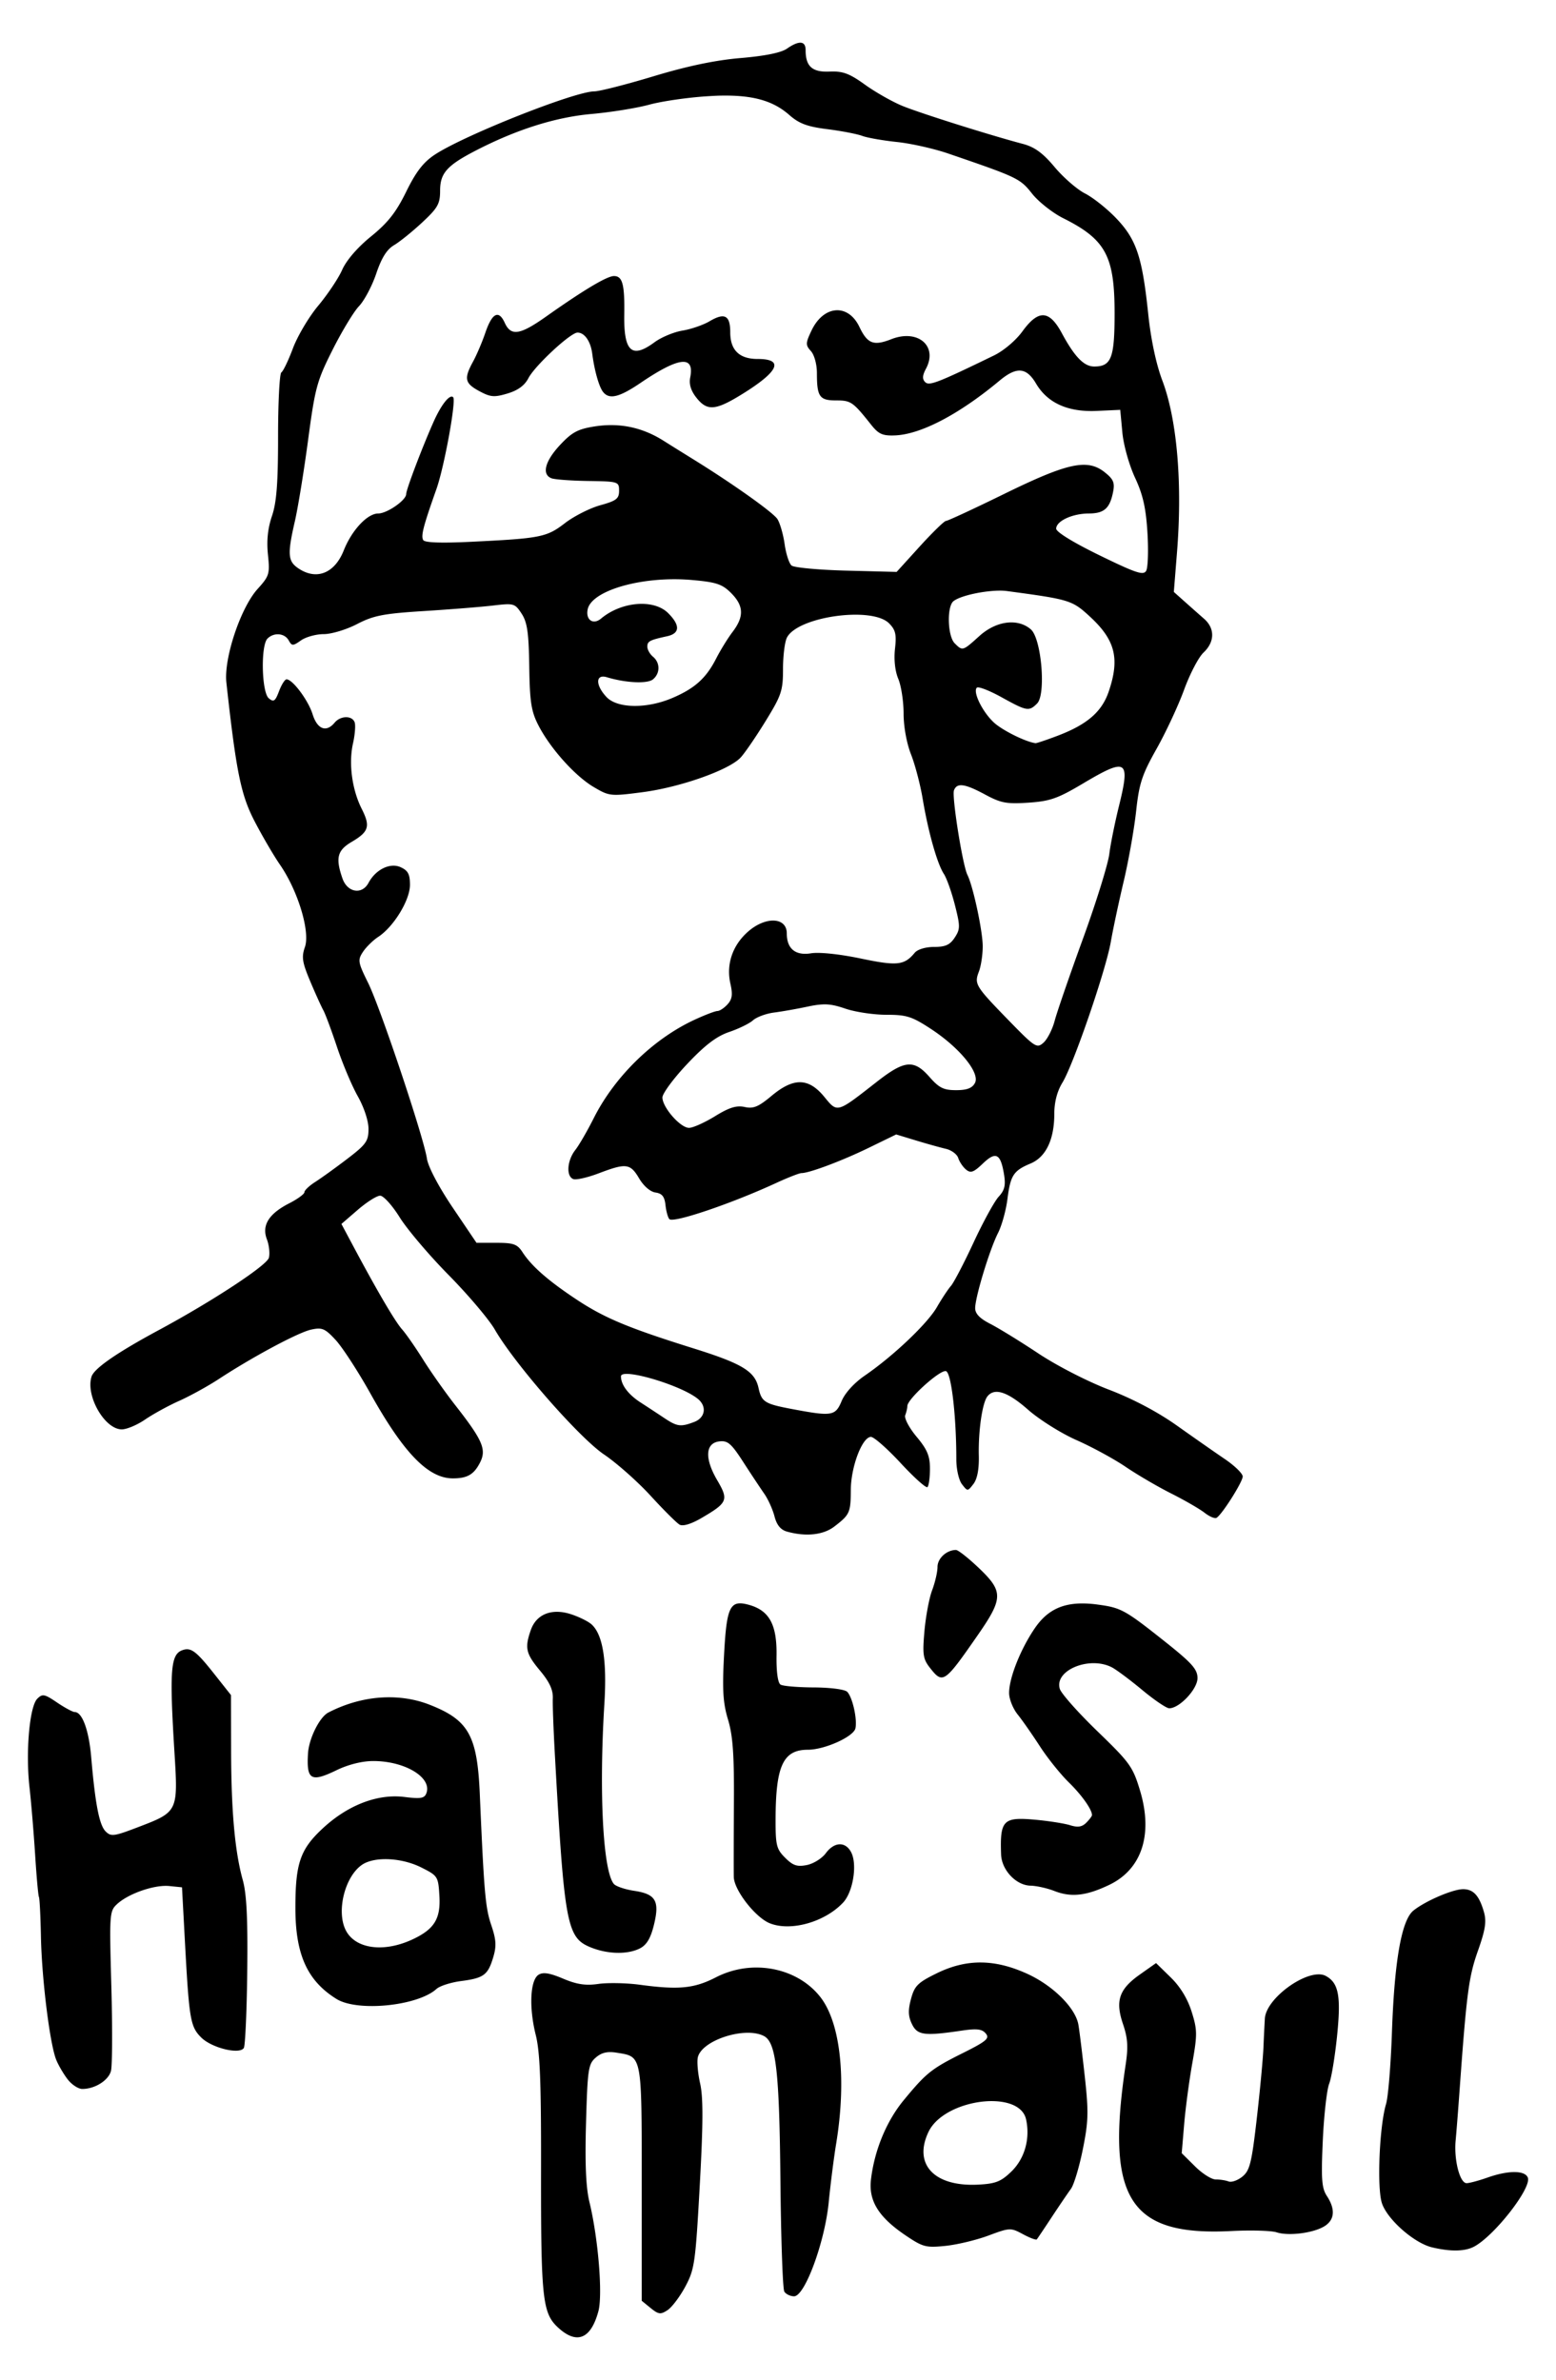
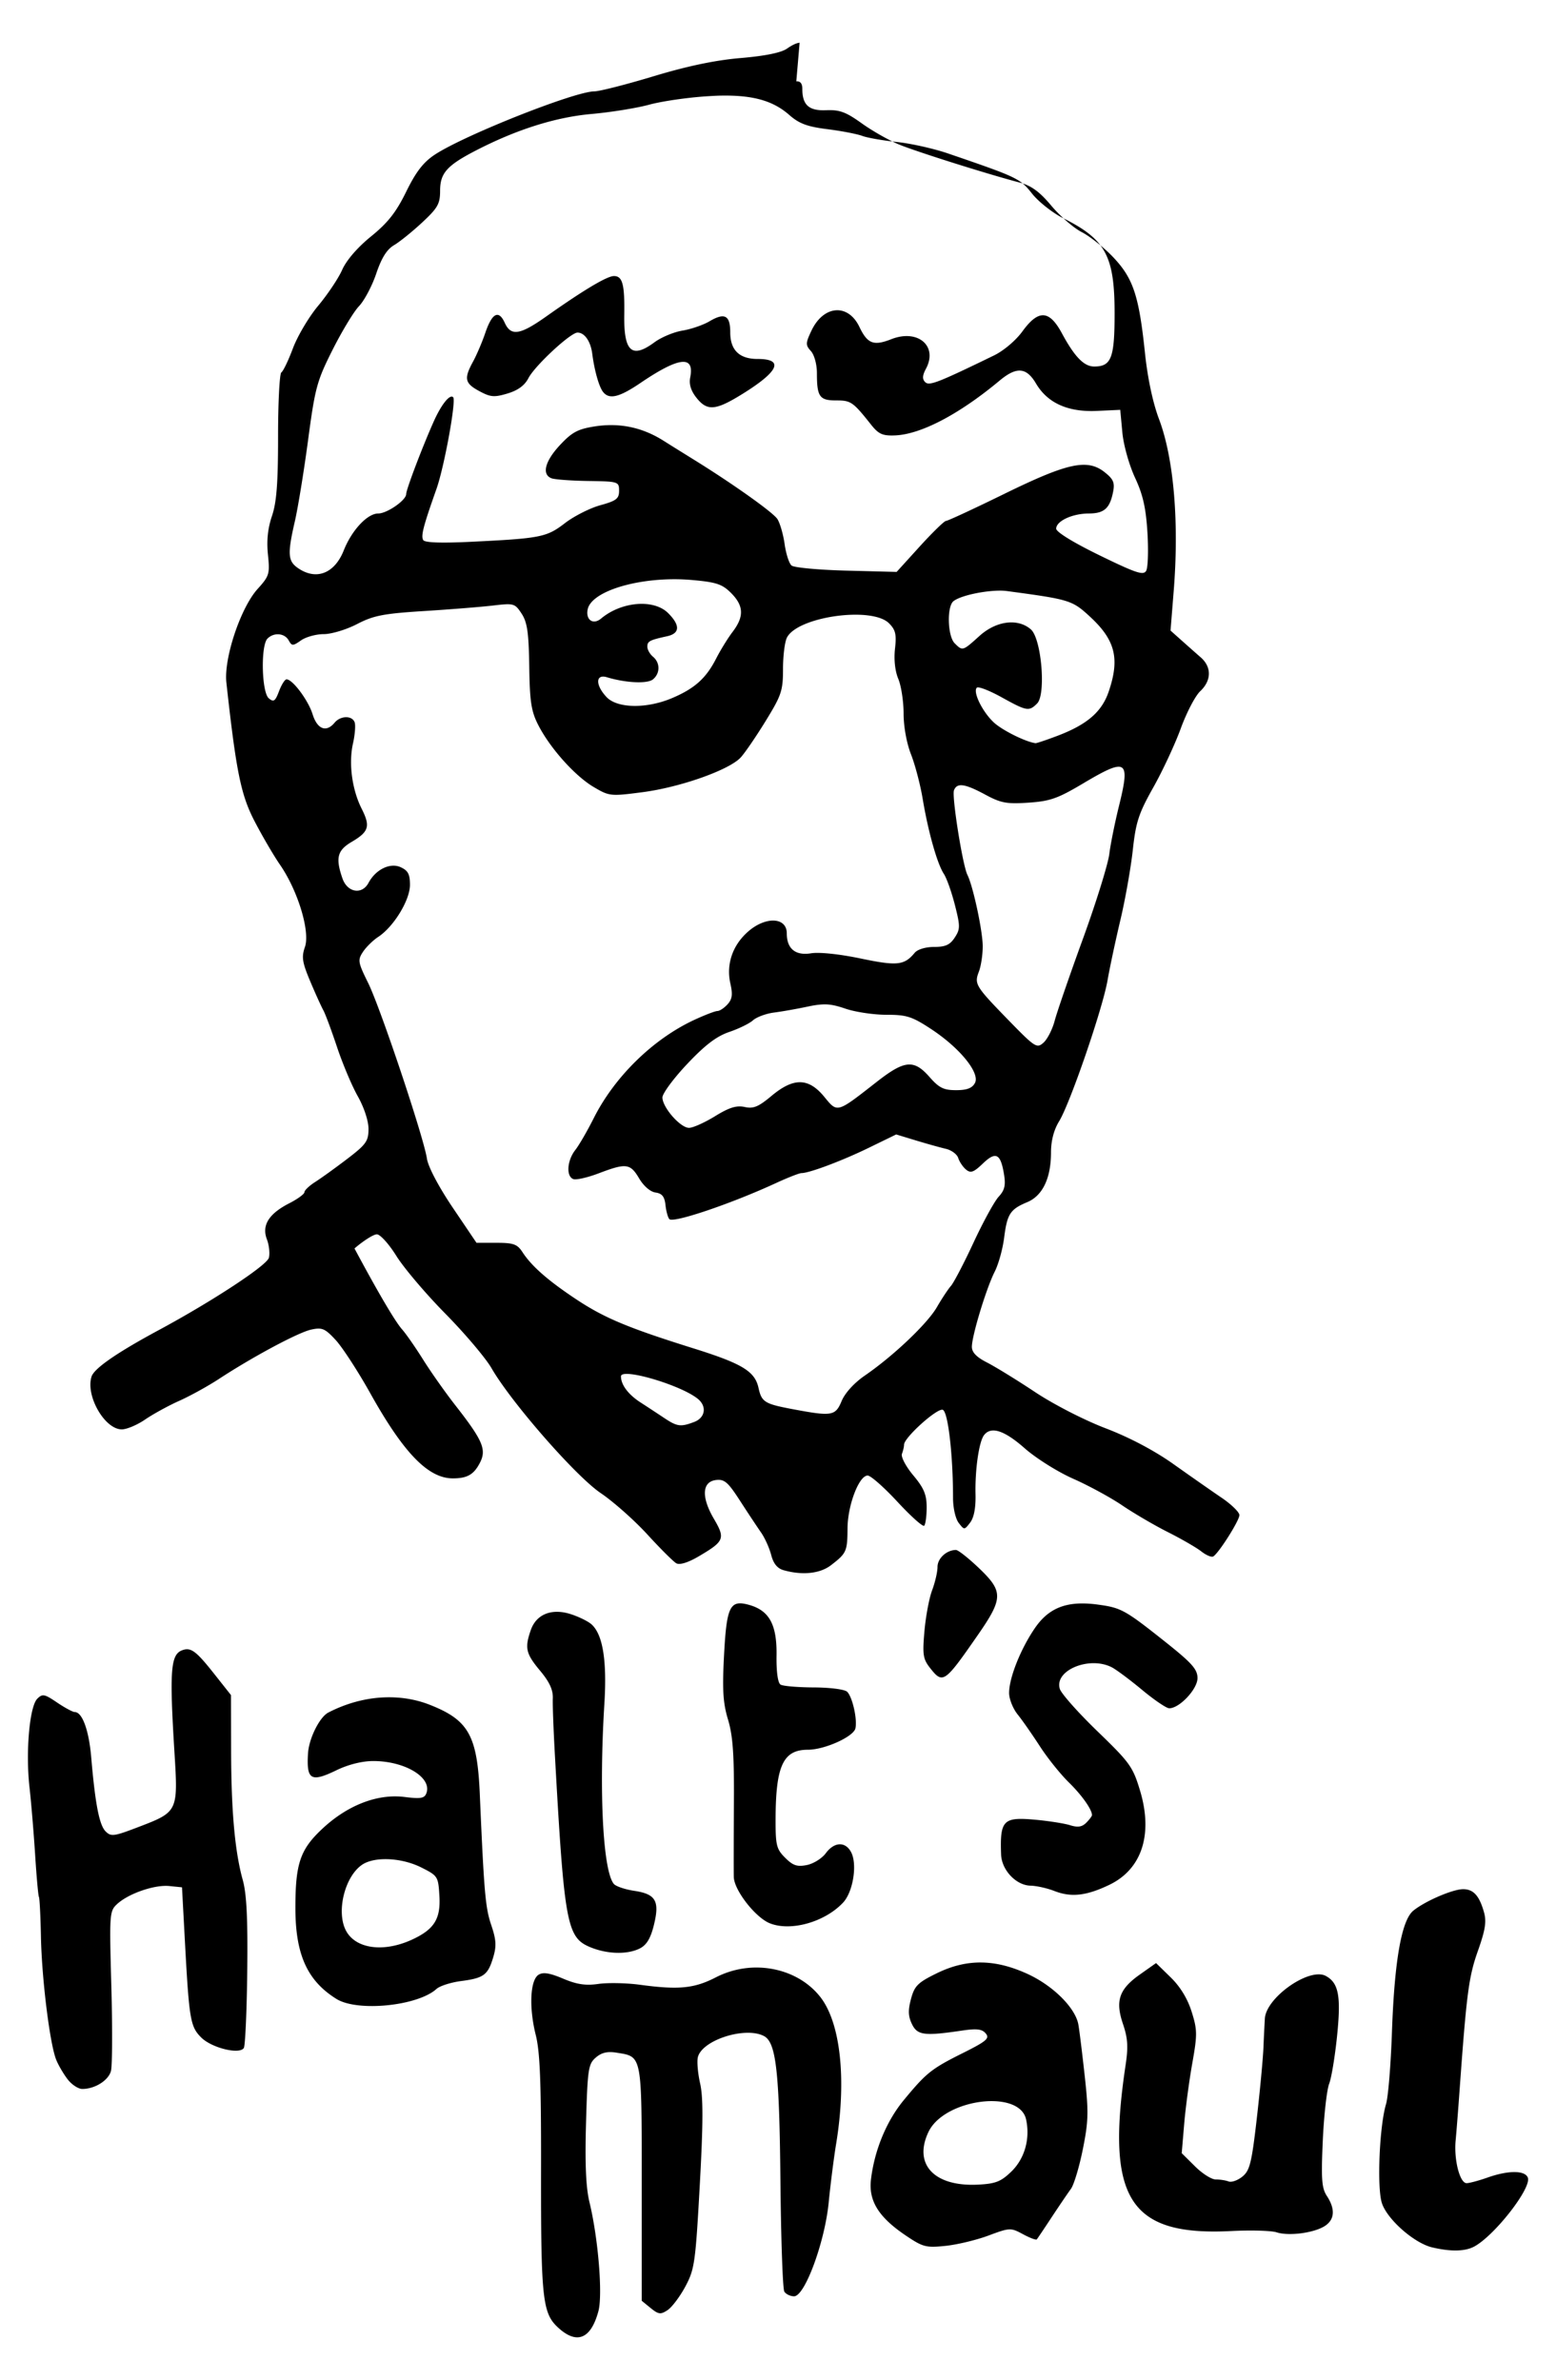
<svg xmlns="http://www.w3.org/2000/svg" viewBox="0 0 398.12 608.8">
-   <path d="M204.587 10.93c-.786.067-1.878.564-3.224 1.506-1.491 1.045-5.603 1.883-11.84 2.41-6.5.55-13.643 2.048-22.326 4.67-7.025 2.122-13.832 3.853-15.125 3.857-5.048.015-33.373 11.255-40.854 16.21-2.898 1.918-4.792 4.363-7.29 9.46-2.597 5.292-4.677 7.93-9.01 11.448-3.485 2.83-6.293 6.098-7.38 8.557-.968 2.185-3.746 6.313-6.147 9.19-2.402 2.875-5.288 7.775-6.448 10.875-1.16 3.101-2.49 5.861-2.952 6.146-.462.286-.844 7.66-.844 16.36 0 12.031-.381 16.906-1.567 20.397-1.06 3.124-1.394 6.27-1.024 9.853.511 4.953.359 5.465-2.651 8.797-4.353 4.818-8.662 17.754-7.984 23.922 2.48 22.59 3.706 28.677 7.11 35.281 1.896 3.679 4.866 8.797 6.628 11.36 4.59 6.672 7.736 17.075 6.357 21.03-.897 2.573-.686 3.903 1.386 8.827 1.344 3.192 2.858 6.508 3.345 7.381.486.873 2.05 5.068 3.464 9.31 1.414 4.242 3.787 9.9 5.303 12.594 1.63 2.897 2.772 6.332 2.772 8.406 0 3.126-.605 3.974-5.423 7.653-2.974 2.27-6.662 4.928-8.195 5.905-1.534.977-2.772 2.15-2.772 2.621 0 .47-1.743 1.754-3.857 2.832-5.263 2.685-7.111 5.65-5.754 9.22.574 1.509.796 3.649.512 4.73-.516 1.962-14.516 11.148-28.11 18.469-10.813 5.822-16.598 9.834-17.264 11.93-1.558 4.91 3.362 13.499 7.743 13.499 1.255 0 3.923-1.121 5.935-2.5s5.958-3.55 8.738-4.791 7.335-3.75 10.123-5.574c8.762-5.735 20.346-11.934 23.65-12.654 2.81-.613 3.538-.295 6.267 2.651 1.699 1.834 5.707 7.982 8.888 13.678 8.518 15.251 14.798 21.723 21.09 21.723 3.697 0 5.374-.968 6.93-3.977 1.75-3.383.764-5.705-6.297-14.733-2.526-3.23-6.23-8.478-8.225-11.66-1.995-3.181-4.414-6.652-5.363-7.713-1.755-1.962-6.167-9.447-12.202-20.729l-3.344-6.267 4.188-3.615c2.302-1.987 4.872-3.614 5.724-3.615.853-.001 3.102 2.494 5.002 5.543 1.899 3.05 7.527 9.684 12.503 14.733 4.976 5.05 10.317 11.34 11.84 13.98 5.056 8.76 21.567 27.64 27.93 31.936 3.258 2.201 8.637 6.974 11.96 10.605 3.325 3.633 6.637 6.93 7.382 7.352.845.478 2.975-.16 5.634-1.718 6.692-3.921 6.953-4.592 3.977-9.67-3.266-5.574-3.028-9.495.573-9.913 2.142-.249 3.05.552 6.116 5.302 1.986 3.078 4.424 6.742 5.393 8.135.969 1.394 2.132 3.984 2.59 5.755.575 2.215 1.573 3.434 3.194 3.886 4.837 1.35 9.296.867 12.112-1.295 3.973-3.051 4.179-3.54 4.218-9.43.04-5.911 2.933-13.498 5.152-13.498.772 0 4.2 3.021 7.623 6.718s6.5 6.455 6.84 6.116c.338-.338.632-2.452.632-4.7 0-3.269-.698-4.92-3.435-8.195-1.887-2.259-3.184-4.723-2.892-5.483.29-.758.542-1.805.542-2.35 0-1.806 8.504-9.459 9.912-8.918 1.341.514 2.622 11.472 2.622 22.566 0 2.515.635 5.308 1.446 6.357 1.43 1.85 1.448 1.846 2.922-.06.977-1.263 1.468-3.758 1.386-7.231-.148-6.35.885-13.52 2.2-15.185 1.81-2.292 5.16-1.2 10.394 3.404 2.89 2.543 8.462 6.042 12.383 7.773 3.92 1.732 9.56 4.793 12.534 6.81 2.972 2.016 8.243 5.105 11.69 6.839 3.446 1.734 7.3 3.958 8.556 4.94 1.256.983 2.634 1.568 3.073 1.296 1.439-.889 6.689-9.19 6.689-10.575 0-.743-2.061-2.751-4.58-4.459-2.519-1.707-8.05-5.576-12.292-8.586-4.888-3.47-11.243-6.825-17.354-9.16-5.461-2.086-13.304-6.109-18.077-9.279-4.634-3.078-10.166-6.477-12.292-7.562-2.678-1.367-3.856-2.59-3.856-4.007 0-2.837 3.705-15.017 5.845-19.222.972-1.912 2.046-5.817 2.41-8.677.774-6.082 1.534-7.273 5.905-9.1 3.927-1.64 6.081-6.115 6.086-12.713.002-3.014.73-5.78 2.08-7.984 2.833-4.634 11.131-28.803 12.382-36.034.563-3.251 2.06-10.244 3.314-15.546 1.254-5.303 2.67-13.356 3.164-17.896.773-7.106 1.517-9.314 5.242-15.938 2.38-4.233 5.544-11.017 7.02-15.064 1.476-4.048 3.703-8.329 4.971-9.521 2.897-2.721 2.965-6.18.151-8.647a751.863 751.863 0 01-4.971-4.399l-2.772-2.47.783-9.792c1.457-17.741.083-34.23-3.736-44.32-1.548-4.09-2.911-10.425-3.585-16.871-1.53-14.637-2.988-19.092-8.104-24.495-2.368-2.5-6.008-5.393-8.075-6.448-2.067-1.054-5.57-4.11-7.803-6.779-3.009-3.593-5.126-5.117-8.105-5.905-8.632-2.285-26.417-7.906-30.852-9.731-2.567-1.057-6.861-3.492-9.55-5.424-4.01-2.88-5.659-3.492-9.07-3.344-4.428.193-6.115-1.322-6.115-5.483 0-1.354-.526-1.985-1.537-1.898zm-20.096 13.528c8.255-.138 13.341 1.338 17.444 4.941 2.525 2.217 4.585 2.996 9.762 3.646 3.61.453 7.616 1.229 8.918 1.717 1.301.488 5.316 1.187 8.918 1.567 3.601.38 9.458 1.704 13.016 2.922 17.834 6.107 18.43 6.382 21.512 10.274 1.661 2.098 5.263 4.936 7.984 6.297 10.85 5.428 13.136 9.656 13.136 24.314 0 11.427-.826 13.618-5.212 13.618-2.614 0-5.001-2.445-8.286-8.526-3.224-5.97-5.994-6.09-10.093-.452-1.677 2.306-4.78 4.941-7.26 6.146-14.57 7.078-16.593 7.842-17.626 6.81-.762-.763-.7-1.701.211-3.405 3.11-5.812-2.062-10.227-8.858-7.563-4.54 1.78-6.107 1.18-8.165-3.133-2.89-6.063-9.165-5.592-12.262.934-1.535 3.235-1.546 3.7-.15 5.242.87.961 1.536 3.39 1.536 5.634 0 6.045.655 6.99 4.911 6.99 3.8 0 4.291.339 8.979 6.237 1.889 2.376 2.92 2.838 6.086 2.711 6.626-.264 16.408-5.387 26.754-14.01 4.36-3.633 6.866-3.44 9.34.754 2.936 4.976 8.163 7.33 15.546 6.99l5.995-.272.543 5.815c.314 3.28 1.745 8.328 3.253 11.569 2.03 4.364 2.778 7.745 3.164 14.04.28 4.563.135 8.966-.331 9.762-.712 1.213-2.638.554-11.931-3.977-6.662-3.248-11.087-5.958-11.087-6.81 0-1.945 4.097-3.869 8.315-3.886 3.94-.016 5.395-1.273 6.237-5.483.48-2.403.104-3.297-2.17-5.092-4.427-3.495-9.458-2.383-25.76 5.604-7.746 3.795-14.424 6.885-14.823 6.869-.399-.016-3.417 2.916-6.688 6.508l-5.936 6.538-12.865-.332c-7.068-.178-13.373-.77-14.01-1.295-.636-.526-1.429-2.978-1.777-5.454-.349-2.475-1.173-5.353-1.838-6.417-1.057-1.69-11.423-9.055-21.723-15.426-1.856-1.148-5.21-3.231-7.442-4.64-5.449-3.44-11.283-4.653-17.655-3.645-4.29.678-5.784 1.497-8.828 4.76-3.845 4.122-4.717 7.518-2.169 8.496.83.318 5.06.63 9.4.693 7.717.112 7.894.176 7.894 2.501 0 2.033-.7 2.564-4.82 3.706-2.652.734-6.73 2.801-9.04 4.58-4.676 3.6-6.225 3.894-23.891 4.76-7.693.377-11.946.237-12.353-.422-.653-1.057.017-3.588 3.374-13.076 2.01-5.681 5.098-22.65 4.278-23.47-.87-.871-3.056 1.885-5.031 6.327-2.926 6.582-6.99 17.296-6.99 18.439 0 1.574-4.894 4.971-7.17 4.971-2.753 0-6.751 4.27-8.798 9.43-2.367 5.968-7.097 7.77-11.78 4.49-2.533-1.774-2.65-3.62-.723-11.991.793-3.447 2.313-12.775 3.374-20.73 1.784-13.371 2.254-15.113 6.267-23.078 2.387-4.738 5.418-9.759 6.749-11.148 1.33-1.39 3.325-5.107 4.399-8.286 1.384-4.098 2.72-6.236 4.61-7.351 1.464-.866 4.7-3.487 7.2-5.815 3.956-3.684 4.55-4.743 4.55-8.105 0-4.48 1.755-6.452 9.159-10.274 10.43-5.384 20.41-8.524 29.586-9.34 4.937-.439 11.58-1.51 14.763-2.38 3.181-.869 9.764-1.826 14.643-2.139 1.316-.084 2.556-.16 3.736-.18zm-27.417 46.157c-1.765 0-7.827 3.627-17.354 10.364-6.702 4.74-8.99 5.074-10.575 1.597-1.548-3.399-3.244-2.524-4.971 2.56-.798 2.349-2.208 5.655-3.134 7.352-2.379 4.36-2.144 5.548 1.597 7.562 2.867 1.544 3.811 1.628 7.231.603 2.664-.798 4.376-2.067 5.333-3.917 1.648-3.187 10.776-11.66 12.564-11.66 1.795 0 3.354 2.216 3.766 5.393.561 4.329 1.728 8.467 2.772 9.792 1.573 1.997 4.125 1.392 9.55-2.29 9.894-6.714 13.895-7.166 12.745-1.416-.341 1.705.167 3.373 1.566 5.152 2.738 3.481 4.849 3.354 11.6-.813 9.536-5.886 10.953-9.069 4.068-9.069-4.667 0-6.99-2.27-6.99-6.809 0-4.351-1.413-5.126-5.303-2.832-1.59.938-4.697 2.021-6.9 2.38-2.201.36-5.424 1.695-7.17 2.983-5.82 4.293-7.885 2.437-7.743-7.02.117-7.821-.446-9.913-2.651-9.913zm15.366 77.551c1.57-.004 3.156.07 4.73.21 6.13.548 7.62 1.052 9.882 3.315 3.262 3.262 3.37 6.03.392 9.943-1.25 1.64-3.133 4.718-4.218 6.839-2.572 5.025-5.46 7.617-11.178 10.063-6.57 2.81-14.108 2.701-16.872-.241-2.876-3.062-2.817-5.941.09-5.062 4.867 1.472 10.384 1.726 11.81.542 1.86-1.543 1.856-4.244 0-5.784-.795-.66-1.446-1.814-1.446-2.561 0-1.402.551-1.693 5.062-2.682 3.288-.72 3.374-2.801.27-5.905-3.67-3.67-11.936-2.992-17.172 1.386-2.01 1.681-3.961.362-3.435-2.32.848-4.313 11.095-7.715 22.084-7.743zm83.697 2.922c.592.009 1.137.055 1.627.121 15.886 2.135 16.542 2.32 21.06 6.478 6.537 6.015 7.736 10.753 4.85 19.222-1.764 5.178-5.506 8.421-13.075 11.298-2.849 1.082-5.4 1.935-5.664 1.898-2.656-.372-8.672-3.396-10.756-5.393-2.91-2.787-5.302-7.744-4.249-8.798.377-.377 3.224.721 6.327 2.44 6.469 3.584 7.016 3.681 9.1 1.597 2.318-2.318 1.116-16.585-1.598-18.95-3.342-2.914-8.855-2.208-13.166 1.687-4.29 3.875-4.306 3.888-6.327 1.868-1.829-1.83-2.038-9.427-.3-10.786 1.85-1.448 8.028-2.735 12.171-2.682zm-126.81 3.495c2.365-.116 2.838.413 4.128 2.38 1.444 2.205 1.83 4.816 1.958 13.499.132 9.01.5 11.468 2.29 14.974 3.03 5.94 9.402 13.05 14.19 15.878 3.994 2.358 4.293 2.403 12.535 1.325 9.63-1.259 22.097-5.665 25.067-8.857 1.106-1.19 3.988-5.418 6.417-9.37 4.03-6.558 4.43-7.72 4.43-13.317 0-3.374.456-6.984 1.023-8.045 2.868-5.358 21.735-7.972 26.091-3.615 1.682 1.681 1.953 2.828 1.537 6.508-.312 2.76.005 5.703.844 7.712.746 1.789 1.356 5.791 1.356 8.888 0 3.32.785 7.6 1.898 10.425 1.038 2.636 2.38 7.744 2.982 11.358 1.41 8.451 3.716 16.613 5.424 19.222.739 1.13 2.004 4.725 2.832 7.985 1.375 5.42 1.368 6.135-.06 8.315-1.215 1.853-2.384 2.38-5.273 2.38-2.185 0-4.24.625-4.971 1.507-2.673 3.22-4.49 3.396-13.83 1.446-5.388-1.125-10.555-1.671-12.683-1.326-3.996.649-6.207-1.156-6.207-5.092 0-4.169-5.402-4.412-9.912-.452-3.968 3.484-5.631 8.358-4.52 13.287.634 2.807.475 3.98-.723 5.303-.849.938-2.01 1.712-2.59 1.717-.581.005-3.275 1.037-5.966 2.29-10.516 4.897-20.33 14.495-25.67 25.097-1.627 3.23-3.74 6.9-4.73 8.165-2.102 2.686-2.388 6.722-.513 7.442.719.275 3.647-.39 6.508-1.477 6.997-2.659 8.067-2.546 10.334 1.296 1.156 1.96 2.853 3.426 4.188 3.615 1.694.24 2.324 1.045 2.561 3.224.173 1.591.626 3.203.994 3.585 1.026 1.066 15.806-3.934 27.327-9.249 3.015-1.39 5.932-2.53 6.478-2.53 2.028 0 10.439-3.165 17.234-6.479l6.99-3.404 5.061 1.537c2.773.846 6.214 1.803 7.653 2.139 1.44.336 2.859 1.39 3.164 2.35.304.96 1.194 2.293 1.988 2.952 1.19.988 1.947.726 4.308-1.536 3.332-3.193 4.552-2.568 5.424 2.802.452 2.789.149 4.03-1.386 5.694-1.08 1.172-3.966 6.445-6.418 11.72-2.451 5.275-5.056 10.264-5.784 11.087-.728.823-2.338 3.26-3.586 5.423-2.43 4.214-11.108 12.466-18.439 17.505-2.715 1.867-5.074 4.446-5.935 6.508-1.609 3.85-2.468 3.982-12.594 2.079-7.115-1.338-7.885-1.817-8.677-5.423-.935-4.257-4.15-6.206-16.661-10.123-16.734-5.24-22.755-7.762-29.918-12.503-7.226-4.784-11.472-8.502-13.799-12.082-1.346-2.071-2.297-2.41-6.689-2.41h-5.091l-6.086-9.01c-3.614-5.362-6.286-10.434-6.599-12.533-.814-5.46-11.88-38.534-15.034-44.922-2.607-5.281-2.71-5.856-1.355-7.924.805-1.229 2.568-2.973 3.916-3.856 3.974-2.604 8.135-9.409 8.135-13.317 0-2.743-.502-3.664-2.38-4.52-2.698-1.229-6.383.565-8.225 4.007-1.666 3.113-5.404 2.484-6.659-1.114-1.832-5.256-1.334-7.197 2.35-9.37 4.424-2.61 4.82-3.984 2.561-8.467-2.477-4.916-3.37-11.618-2.23-16.69.51-2.267.703-4.724.422-5.454-.675-1.76-3.618-1.69-5.121.12-2.141 2.58-4.428 1.697-5.635-2.169-1.116-3.577-5.114-8.918-6.658-8.918-.44 0-1.298 1.374-1.928 3.043-.973 2.578-1.368 2.848-2.621 1.808-1.833-1.52-2.095-13.512-.332-15.275 1.648-1.647 4.382-1.41 5.423.452.825 1.474 1.06 1.474 3.164 0 1.246-.873 3.86-1.597 5.815-1.597 1.964 0 5.765-1.144 8.496-2.56 4.227-2.194 6.712-2.687 17.203-3.345 6.744-.423 14.693-1.06 17.686-1.416 1.305-.156 2.315-.263 3.103-.301zm156.79 41.547c2.317-.072 1.923 3.012.18 10.063-1.032 4.181-2.15 9.692-2.47 12.262-.32 2.571-3.34 12.332-6.749 21.693-3.408 9.36-6.66 18.8-7.23 20.97-.57 2.17-1.845 4.68-2.833 5.574-1.711 1.55-2.155 1.286-8.948-5.694-8.583-8.82-8.821-9.272-7.592-12.503.533-1.402.964-4.285.964-6.417 0-3.906-2.46-15.374-3.917-18.288-1.228-2.459-4.027-20.088-3.435-21.632.767-1.997 2.763-1.716 8.015 1.114 4.011 2.163 5.483 2.425 11.057 2.05 5.522-.373 7.498-1.073 13.95-4.912 4.557-2.712 7.423-4.228 9.008-4.278zm-75.563 60.8c1.827-.07 3.383.277 5.755 1.085 2.54.866 7.253 1.567 10.485 1.567 5.187 0 6.533.423 11.479 3.675 7.314 4.81 12.535 11.232 11.178 13.77-.707 1.319-2.03 1.837-4.821 1.837-3.195 0-4.352-.575-6.81-3.374-3.978-4.532-6.364-4.32-13.436 1.205-10.395 8.12-10.06 8.027-13.498 3.856-4.021-4.878-7.825-4.95-13.498-.21-3.32 2.774-4.604 3.323-6.84 2.832-2.086-.459-3.935.1-7.592 2.35-2.655 1.633-5.653 2.982-6.658 2.982-2.226 0-6.81-5.237-6.81-7.773 0-1.01 2.826-4.846 6.298-8.526 4.61-4.887 7.534-7.117 10.786-8.225 2.45-.835 5.18-2.163 6.086-2.983.906-.82 3.338-1.726 5.393-1.989 2.054-.262 5.953-.956 8.677-1.536 1.525-.325 2.73-.5 3.826-.543zm-50.224 94.514c3.935-.012 14.769 3.522 18.258 6.418 2.319 1.924 1.843 4.808-.964 5.875-3.455 1.313-4.362 1.2-7.653-.994a543.888 543.888 0 00-6.056-3.977c-3.159-2.034-5.031-4.524-5.031-6.689 0-.432.538-.63 1.446-.633zm84.27 45.042c-2.392 0-4.73 2.14-4.73 4.339 0 1.296-.632 3.996-1.386 5.996-.754 1.999-1.63 6.71-1.959 10.455-.527 6.003-.351 7.114 1.447 9.4 3.268 4.154 3.683 3.852 12.112-8.286 6.635-9.555 6.673-11.273.361-17.294-2.664-2.54-5.292-4.61-5.845-4.61zm-55.256 13.648c-2.905.016-3.555 3.076-4.098 13.407-.46 8.77-.249 12.113 1.025 16.33 1.236 4.093 1.582 8.933 1.506 21.211-.054 8.75-.066 17.32-.03 19.041.07 3.363 5.49 10.341 9.19 11.841 5.345 2.168 14.071-.271 18.77-5.272 2.575-2.742 3.699-9.84 2.048-12.925-1.478-2.762-4.305-2.644-6.477.301-.973 1.318-3.163 2.681-4.851 3.013-2.483.488-3.543.133-5.544-1.868-2.238-2.238-2.461-3.204-2.44-10.003.041-13.532 1.947-17.625 8.255-17.625 4.296 0 11.716-3.343 12.172-5.483.505-2.373-.766-7.997-2.11-9.34-.612-.613-4.343-1.098-8.525-1.115-4.084-.017-7.913-.341-8.527-.723-.69-.43-1.088-3.272-1.024-7.442.12-7.839-1.812-11.457-6.93-12.925-.935-.268-1.74-.425-2.41-.422zm87.403.03c-5.359.044-8.994 1.998-11.931 6.267-3.667 5.33-6.628 12.756-6.628 16.631 0 1.545.991 4.015 2.2 5.514s3.77 5.186 5.723 8.195 5.277 7.13 7.352 9.159c3.32 3.246 5.935 6.944 5.935 8.376 0 .262-.673 1.155-1.476 1.958-1.07 1.07-2.163 1.242-4.098.633-1.45-.457-5.5-1.1-9.008-1.416-8.146-.733-8.984.116-8.677 8.888.139 3.981 3.832 7.91 7.532 7.984 1.482.03 4.23.63 6.086 1.356 4.296 1.68 8.166 1.265 14.07-1.567 8.336-3.998 11.23-12.907 7.864-24.103-1.838-6.112-2.601-7.16-10.907-15.185-4.91-4.744-9.23-9.613-9.611-10.816-1.514-4.769 7.607-8.532 13.347-5.513 1.158.609 4.647 3.212 7.743 5.784s6.19 4.67 6.9 4.67c2.626 0 7.23-4.907 7.23-7.713 0-2.268-1.405-3.85-8.436-9.43-10.202-8.098-11.147-8.597-17.203-9.4a28.844 28.844 0 00-4.007-.271zm-134.16 2.14c-3.236-.031-5.716 1.62-6.779 4.67-1.601 4.593-1.262 6.034 2.38 10.394 2.425 2.902 3.342 4.927 3.254 7.08-.068 1.658.174 8.002.512 14.1 2.418 43.516 3.05 47.046 9.039 49.532 4.364 1.811 9.512 1.947 12.714.331 1.73-.872 2.75-2.568 3.585-5.935 1.536-6.192.517-7.97-5.001-8.798-2.368-.355-4.723-1.152-5.243-1.777-2.765-3.332-3.817-23.4-2.41-46.127.687-11.085-.42-17.76-3.344-20.307-.867-.755-3.223-1.913-5.243-2.561-1.22-.392-2.386-.593-3.464-.603zm-94.845 9.58c-.383.016-.752.11-1.175.272-2.918 1.12-3.22 5.253-1.928 26.152.938 15.167.906 15.175-9.37 19.102-6.134 2.343-6.864 2.445-8.256 1.054-1.611-1.611-2.658-7.051-3.675-18.95-.59-6.906-2.284-11.57-4.218-11.57-.495 0-2.542-1.099-4.52-2.44-3.223-2.188-3.741-2.284-5.061-.964-1.992 1.992-3.01 13.658-1.989 22.687.45 3.977 1.092 11.786 1.447 17.354.354 5.567.788 10.37.964 10.666s.407 4.85.512 10.123c.217 10.878 2.283 27.527 3.917 31.545.601 1.48 1.957 3.757 2.982 5.061s2.679 2.38 3.676 2.38c3.256 0 6.739-2.199 7.351-4.64.33-1.315.384-11.021.09-21.571-.515-18.53-.487-19.258 1.447-21.06 2.885-2.688 9.531-5.004 13.347-4.64l3.284.331.753 13.98c1.078 19.856 1.377 21.653 4.158 24.434 2.67 2.67 9.828 4.427 10.907 2.682.358-.58.758-9.373.874-19.554.154-13.532-.152-19.84-1.145-23.41-2.032-7.302-2.96-17.733-2.983-33.322l-.03-13.98-4.338-5.484c-3.795-4.79-5.36-6.303-7.02-6.236zm51.068 12.292c-4.944.115-10.01 1.421-14.793 3.887-2.26 1.165-4.984 6.657-5.212 10.485-.405 6.78.742 7.448 7.351 4.248 2.944-1.425 6.488-2.314 9.31-2.32 8.162-.016 15.163 4.23 13.618 8.256-.499 1.299-1.49 1.448-5.604.934-6.845-.856-14.43 2.045-20.849 7.984-5.838 5.401-7.052 8.988-7.05 20.427.002 11.886 3.037 18.615 10.515 23.259 5.386 3.345 20.756 1.804 25.579-2.561.86-.779 3.684-1.678 6.297-2.019 5.813-.759 6.864-1.543 8.225-6.086.86-2.867.766-4.489-.512-8.255-1.499-4.415-1.834-8.301-2.923-33.473-.65-15.02-2.857-18.952-12.835-22.868-3.487-1.369-7.272-1.987-11.117-1.898zm-.362 41.397c3.058-.03 6.524.704 9.37 2.14 4.21 2.122 4.32 2.28 4.61 7.351.331 5.8-1.342 8.463-6.93 11.057-7.285 3.383-14.47 2.428-16.961-2.23-2.546-4.756-.393-13.739 4.037-16.842 1.37-.96 3.497-1.452 5.875-1.476zm275.89 7.683c-2.64 0-9.71 3.047-12.714 5.484-3.013 2.444-4.847 12.79-5.483 31.153-.285 8.219-.951 16.462-1.506 18.318-1.7 5.684-2.36 21.415-1.055 25.368 1.371 4.155 8.233 10.205 12.835 11.298 4.691 1.114 8.318 1.06 10.666-.15 5.18-2.674 14.848-15.032 13.83-17.687-.723-1.881-4.982-1.897-10.275-.03-2.254.795-4.689 1.446-5.393 1.446-1.733 0-3.266-5.964-2.802-10.907.208-2.217.64-7.725.964-12.232 1.833-25.519 2.388-29.654 4.73-36.275 1.924-5.439 2.24-7.518 1.537-9.972-1.198-4.177-2.685-5.815-5.333-5.815zm-123.38 18.75c-3.8-.021-7.5.91-11.298 2.772-4.827 2.366-5.67 3.202-6.568 6.538-.785 2.917-.73 4.437.241 6.447 1.392 2.879 3.17 3.085 12.835 1.658 3.796-.561 5.112-.385 6.056.753 1.032 1.243.185 1.974-5.814 4.971-8.122 4.057-9.375 5.057-15.155 12.051-4.43 5.362-7.507 12.781-8.406 20.307-.653 5.463 1.954 9.653 8.857 14.311 4.431 2.99 5.188 3.198 10.214 2.682 2.992-.308 7.963-1.505 11.027-2.652 5.428-2.03 5.665-2.018 8.798-.331 1.769.952 3.34 1.543 3.525 1.326.185-.218 1.906-2.778 3.826-5.695 1.921-2.916 4.138-6.17 4.911-7.23.774-1.061 2.137-5.617 3.043-10.124 1.444-7.175 1.507-9.514.483-18.8-.644-5.833-1.37-11.74-1.627-13.136-.788-4.284-6.502-9.958-13.076-12.955-4.183-1.906-8.071-2.87-11.871-2.892zm44.831.15l-4.097 2.893c-5.368 3.773-6.383 6.752-4.369 12.684 1.22 3.593 1.376 5.82.693 10.364-5.16 34.361.927 43.946 27.056 42.602 5.038-.259 10.244-.101 11.57.332 3.092 1.01 9.501.173 12.291-1.597 2.567-1.628 2.76-4.343.573-7.683-1.334-2.035-1.5-4.285-1.055-14.19.291-6.473 1.034-12.997 1.627-14.523.593-1.526 1.488-7.005 2.019-12.172 1.052-10.252.426-13.65-2.893-15.426-4.19-2.242-15.239 5.5-15.577 10.907a494.62 494.62 0 00-.361 7.412c-.122 2.916-.895 11.144-1.718 18.288-1.3 11.3-1.79 13.206-3.675 14.733-1.192.965-2.774 1.523-3.525 1.235-.752-.288-2.244-.512-3.314-.512s-3.454-1.526-5.303-3.375l-3.374-3.344.632-7.502c.346-4.117 1.289-11.107 2.08-15.546 1.307-7.345 1.275-8.534-.182-13.166-1.036-3.296-2.906-6.368-5.332-8.737l-3.767-3.676zm-101.71 1.146a22.733 22.733 0 00-10.907 2.5c-5.585 2.868-9.532 3.241-19.463 1.899-3.446-.466-8.219-.553-10.605-.211-3.268.468-5.505.136-9.038-1.356-3.433-1.45-5.113-1.718-6.267-.994-2.16 1.354-2.482 8.403-.723 15.396 1.09 4.332 1.386 12.086 1.356 33.624-.048 33.695.348 37.485 4.278 41.156 4.82 4.502 8.465 3.068 10.394-4.098 1.14-4.23-.041-18.657-2.29-27.929-.9-3.714-1.168-9.779-.873-20.246.387-13.8.593-15.08 2.5-16.72 1.503-1.294 2.971-1.63 5.393-1.236 6.497 1.054 6.357.309 6.357 33.503v29.948l2.29 1.868c2.03 1.644 2.557 1.695 4.339.512 1.113-.74 3.166-3.467 4.55-6.056 2.35-4.402 2.577-6.073 3.675-25.91.876-15.828.897-22.427.09-26.002-.595-2.635-.852-5.672-.572-6.749 1.139-4.39 12.2-7.895 16.932-5.363 3.088 1.653 3.914 9.044 4.188 37.15.144 14.852.588 27.542.994 28.2.406.657 1.538 1.205 2.5 1.205 2.754 0 7.862-13.868 8.858-24.043.444-4.536 1.295-11.275 1.898-14.944 2.705-16.457 1.143-30.978-4.067-37.601-3.721-4.731-9.64-7.36-15.787-7.502zm59.896 34.166c4.287.055 7.865 1.52 8.557 4.67 1.082 4.927-.342 10.028-3.766 13.347-2.655 2.573-4.033 3.112-8.466 3.344-11.235.589-16.684-5.166-12.744-13.468 2.391-5.04 10.156-7.975 16.42-7.894z" />
+   <path d="M204.587 10.93c-.786.067-1.878.564-3.224 1.506-1.491 1.045-5.603 1.883-11.84 2.41-6.5.55-13.643 2.048-22.326 4.67-7.025 2.122-13.832 3.853-15.125 3.857-5.048.015-33.373 11.255-40.854 16.21-2.898 1.918-4.792 4.363-7.29 9.46-2.597 5.292-4.677 7.93-9.01 11.448-3.485 2.83-6.293 6.098-7.38 8.557-.968 2.185-3.746 6.313-6.147 9.19-2.402 2.875-5.288 7.775-6.448 10.875-1.16 3.101-2.49 5.861-2.952 6.146-.462.286-.844 7.66-.844 16.36 0 12.031-.381 16.906-1.567 20.397-1.06 3.124-1.394 6.27-1.024 9.853.511 4.953.359 5.465-2.651 8.797-4.353 4.818-8.662 17.754-7.984 23.922 2.48 22.59 3.706 28.677 7.11 35.281 1.896 3.679 4.866 8.797 6.628 11.36 4.59 6.672 7.736 17.075 6.357 21.03-.897 2.573-.686 3.903 1.386 8.827 1.344 3.192 2.858 6.508 3.345 7.381.486.873 2.05 5.068 3.464 9.31 1.414 4.242 3.787 9.9 5.303 12.594 1.63 2.897 2.772 6.332 2.772 8.406 0 3.126-.605 3.974-5.423 7.653-2.974 2.27-6.662 4.928-8.195 5.905-1.534.977-2.772 2.15-2.772 2.621 0 .47-1.743 1.754-3.857 2.832-5.263 2.685-7.111 5.65-5.754 9.22.574 1.509.796 3.649.512 4.73-.516 1.962-14.516 11.148-28.11 18.469-10.813 5.822-16.598 9.834-17.264 11.93-1.558 4.91 3.362 13.499 7.743 13.499 1.255 0 3.923-1.121 5.935-2.5s5.958-3.55 8.738-4.791 7.335-3.75 10.123-5.574c8.762-5.735 20.346-11.934 23.65-12.654 2.81-.613 3.538-.295 6.267 2.651 1.699 1.834 5.707 7.982 8.888 13.678 8.518 15.251 14.798 21.723 21.09 21.723 3.697 0 5.374-.968 6.93-3.977 1.75-3.383.764-5.705-6.297-14.733-2.526-3.23-6.23-8.478-8.225-11.66-1.995-3.181-4.414-6.652-5.363-7.713-1.755-1.962-6.167-9.447-12.202-20.729c2.302-1.987 4.872-3.614 5.724-3.615.853-.001 3.102 2.494 5.002 5.543 1.899 3.05 7.527 9.684 12.503 14.733 4.976 5.05 10.317 11.34 11.84 13.98 5.056 8.76 21.567 27.64 27.93 31.936 3.258 2.201 8.637 6.974 11.96 10.605 3.325 3.633 6.637 6.93 7.382 7.352.845.478 2.975-.16 5.634-1.718 6.692-3.921 6.953-4.592 3.977-9.67-3.266-5.574-3.028-9.495.573-9.913 2.142-.249 3.05.552 6.116 5.302 1.986 3.078 4.424 6.742 5.393 8.135.969 1.394 2.132 3.984 2.59 5.755.575 2.215 1.573 3.434 3.194 3.886 4.837 1.35 9.296.867 12.112-1.295 3.973-3.051 4.179-3.54 4.218-9.43.04-5.911 2.933-13.498 5.152-13.498.772 0 4.2 3.021 7.623 6.718s6.5 6.455 6.84 6.116c.338-.338.632-2.452.632-4.7 0-3.269-.698-4.92-3.435-8.195-1.887-2.259-3.184-4.723-2.892-5.483.29-.758.542-1.805.542-2.35 0-1.806 8.504-9.459 9.912-8.918 1.341.514 2.622 11.472 2.622 22.566 0 2.515.635 5.308 1.446 6.357 1.43 1.85 1.448 1.846 2.922-.06.977-1.263 1.468-3.758 1.386-7.231-.148-6.35.885-13.52 2.2-15.185 1.81-2.292 5.16-1.2 10.394 3.404 2.89 2.543 8.462 6.042 12.383 7.773 3.92 1.732 9.56 4.793 12.534 6.81 2.972 2.016 8.243 5.105 11.69 6.839 3.446 1.734 7.3 3.958 8.556 4.94 1.256.983 2.634 1.568 3.073 1.296 1.439-.889 6.689-9.19 6.689-10.575 0-.743-2.061-2.751-4.58-4.459-2.519-1.707-8.05-5.576-12.292-8.586-4.888-3.47-11.243-6.825-17.354-9.16-5.461-2.086-13.304-6.109-18.077-9.279-4.634-3.078-10.166-6.477-12.292-7.562-2.678-1.367-3.856-2.59-3.856-4.007 0-2.837 3.705-15.017 5.845-19.222.972-1.912 2.046-5.817 2.41-8.677.774-6.082 1.534-7.273 5.905-9.1 3.927-1.64 6.081-6.115 6.086-12.713.002-3.014.73-5.78 2.08-7.984 2.833-4.634 11.131-28.803 12.382-36.034.563-3.251 2.06-10.244 3.314-15.546 1.254-5.303 2.67-13.356 3.164-17.896.773-7.106 1.517-9.314 5.242-15.938 2.38-4.233 5.544-11.017 7.02-15.064 1.476-4.048 3.703-8.329 4.971-9.521 2.897-2.721 2.965-6.18.151-8.647a751.863 751.863 0 01-4.971-4.399l-2.772-2.47.783-9.792c1.457-17.741.083-34.23-3.736-44.32-1.548-4.09-2.911-10.425-3.585-16.871-1.53-14.637-2.988-19.092-8.104-24.495-2.368-2.5-6.008-5.393-8.075-6.448-2.067-1.054-5.57-4.11-7.803-6.779-3.009-3.593-5.126-5.117-8.105-5.905-8.632-2.285-26.417-7.906-30.852-9.731-2.567-1.057-6.861-3.492-9.55-5.424-4.01-2.88-5.659-3.492-9.07-3.344-4.428.193-6.115-1.322-6.115-5.483 0-1.354-.526-1.985-1.537-1.898zm-20.096 13.528c8.255-.138 13.341 1.338 17.444 4.941 2.525 2.217 4.585 2.996 9.762 3.646 3.61.453 7.616 1.229 8.918 1.717 1.301.488 5.316 1.187 8.918 1.567 3.601.38 9.458 1.704 13.016 2.922 17.834 6.107 18.43 6.382 21.512 10.274 1.661 2.098 5.263 4.936 7.984 6.297 10.85 5.428 13.136 9.656 13.136 24.314 0 11.427-.826 13.618-5.212 13.618-2.614 0-5.001-2.445-8.286-8.526-3.224-5.97-5.994-6.09-10.093-.452-1.677 2.306-4.78 4.941-7.26 6.146-14.57 7.078-16.593 7.842-17.626 6.81-.762-.763-.7-1.701.211-3.405 3.11-5.812-2.062-10.227-8.858-7.563-4.54 1.78-6.107 1.18-8.165-3.133-2.89-6.063-9.165-5.592-12.262.934-1.535 3.235-1.546 3.7-.15 5.242.87.961 1.536 3.39 1.536 5.634 0 6.045.655 6.99 4.911 6.99 3.8 0 4.291.339 8.979 6.237 1.889 2.376 2.92 2.838 6.086 2.711 6.626-.264 16.408-5.387 26.754-14.01 4.36-3.633 6.866-3.44 9.34.754 2.936 4.976 8.163 7.33 15.546 6.99l5.995-.272.543 5.815c.314 3.28 1.745 8.328 3.253 11.569 2.03 4.364 2.778 7.745 3.164 14.04.28 4.563.135 8.966-.331 9.762-.712 1.213-2.638.554-11.931-3.977-6.662-3.248-11.087-5.958-11.087-6.81 0-1.945 4.097-3.869 8.315-3.886 3.94-.016 5.395-1.273 6.237-5.483.48-2.403.104-3.297-2.17-5.092-4.427-3.495-9.458-2.383-25.76 5.604-7.746 3.795-14.424 6.885-14.823 6.869-.399-.016-3.417 2.916-6.688 6.508l-5.936 6.538-12.865-.332c-7.068-.178-13.373-.77-14.01-1.295-.636-.526-1.429-2.978-1.777-5.454-.349-2.475-1.173-5.353-1.838-6.417-1.057-1.69-11.423-9.055-21.723-15.426-1.856-1.148-5.21-3.231-7.442-4.64-5.449-3.44-11.283-4.653-17.655-3.645-4.29.678-5.784 1.497-8.828 4.76-3.845 4.122-4.717 7.518-2.169 8.496.83.318 5.06.63 9.4.693 7.717.112 7.894.176 7.894 2.501 0 2.033-.7 2.564-4.82 3.706-2.652.734-6.73 2.801-9.04 4.58-4.676 3.6-6.225 3.894-23.891 4.76-7.693.377-11.946.237-12.353-.422-.653-1.057.017-3.588 3.374-13.076 2.01-5.681 5.098-22.65 4.278-23.47-.87-.871-3.056 1.885-5.031 6.327-2.926 6.582-6.99 17.296-6.99 18.439 0 1.574-4.894 4.971-7.17 4.971-2.753 0-6.751 4.27-8.798 9.43-2.367 5.968-7.097 7.77-11.78 4.49-2.533-1.774-2.65-3.62-.723-11.991.793-3.447 2.313-12.775 3.374-20.73 1.784-13.371 2.254-15.113 6.267-23.078 2.387-4.738 5.418-9.759 6.749-11.148 1.33-1.39 3.325-5.107 4.399-8.286 1.384-4.098 2.72-6.236 4.61-7.351 1.464-.866 4.7-3.487 7.2-5.815 3.956-3.684 4.55-4.743 4.55-8.105 0-4.48 1.755-6.452 9.159-10.274 10.43-5.384 20.41-8.524 29.586-9.34 4.937-.439 11.58-1.51 14.763-2.38 3.181-.869 9.764-1.826 14.643-2.139 1.316-.084 2.556-.16 3.736-.18zm-27.417 46.157c-1.765 0-7.827 3.627-17.354 10.364-6.702 4.74-8.99 5.074-10.575 1.597-1.548-3.399-3.244-2.524-4.971 2.56-.798 2.349-2.208 5.655-3.134 7.352-2.379 4.36-2.144 5.548 1.597 7.562 2.867 1.544 3.811 1.628 7.231.603 2.664-.798 4.376-2.067 5.333-3.917 1.648-3.187 10.776-11.66 12.564-11.66 1.795 0 3.354 2.216 3.766 5.393.561 4.329 1.728 8.467 2.772 9.792 1.573 1.997 4.125 1.392 9.55-2.29 9.894-6.714 13.895-7.166 12.745-1.416-.341 1.705.167 3.373 1.566 5.152 2.738 3.481 4.849 3.354 11.6-.813 9.536-5.886 10.953-9.069 4.068-9.069-4.667 0-6.99-2.27-6.99-6.809 0-4.351-1.413-5.126-5.303-2.832-1.59.938-4.697 2.021-6.9 2.38-2.201.36-5.424 1.695-7.17 2.983-5.82 4.293-7.885 2.437-7.743-7.02.117-7.821-.446-9.913-2.651-9.913zm15.366 77.551c1.57-.004 3.156.07 4.73.21 6.13.548 7.62 1.052 9.882 3.315 3.262 3.262 3.37 6.03.392 9.943-1.25 1.64-3.133 4.718-4.218 6.839-2.572 5.025-5.46 7.617-11.178 10.063-6.57 2.81-14.108 2.701-16.872-.241-2.876-3.062-2.817-5.941.09-5.062 4.867 1.472 10.384 1.726 11.81.542 1.86-1.543 1.856-4.244 0-5.784-.795-.66-1.446-1.814-1.446-2.561 0-1.402.551-1.693 5.062-2.682 3.288-.72 3.374-2.801.27-5.905-3.67-3.67-11.936-2.992-17.172 1.386-2.01 1.681-3.961.362-3.435-2.32.848-4.313 11.095-7.715 22.084-7.743zm83.697 2.922c.592.009 1.137.055 1.627.121 15.886 2.135 16.542 2.32 21.06 6.478 6.537 6.015 7.736 10.753 4.85 19.222-1.764 5.178-5.506 8.421-13.075 11.298-2.849 1.082-5.4 1.935-5.664 1.898-2.656-.372-8.672-3.396-10.756-5.393-2.91-2.787-5.302-7.744-4.249-8.798.377-.377 3.224.721 6.327 2.44 6.469 3.584 7.016 3.681 9.1 1.597 2.318-2.318 1.116-16.585-1.598-18.95-3.342-2.914-8.855-2.208-13.166 1.687-4.29 3.875-4.306 3.888-6.327 1.868-1.829-1.83-2.038-9.427-.3-10.786 1.85-1.448 8.028-2.735 12.171-2.682zm-126.81 3.495c2.365-.116 2.838.413 4.128 2.38 1.444 2.205 1.83 4.816 1.958 13.499.132 9.01.5 11.468 2.29 14.974 3.03 5.94 9.402 13.05 14.19 15.878 3.994 2.358 4.293 2.403 12.535 1.325 9.63-1.259 22.097-5.665 25.067-8.857 1.106-1.19 3.988-5.418 6.417-9.37 4.03-6.558 4.43-7.72 4.43-13.317 0-3.374.456-6.984 1.023-8.045 2.868-5.358 21.735-7.972 26.091-3.615 1.682 1.681 1.953 2.828 1.537 6.508-.312 2.76.005 5.703.844 7.712.746 1.789 1.356 5.791 1.356 8.888 0 3.32.785 7.6 1.898 10.425 1.038 2.636 2.38 7.744 2.982 11.358 1.41 8.451 3.716 16.613 5.424 19.222.739 1.13 2.004 4.725 2.832 7.985 1.375 5.42 1.368 6.135-.06 8.315-1.215 1.853-2.384 2.38-5.273 2.38-2.185 0-4.24.625-4.971 1.507-2.673 3.22-4.49 3.396-13.83 1.446-5.388-1.125-10.555-1.671-12.683-1.326-3.996.649-6.207-1.156-6.207-5.092 0-4.169-5.402-4.412-9.912-.452-3.968 3.484-5.631 8.358-4.52 13.287.634 2.807.475 3.98-.723 5.303-.849.938-2.01 1.712-2.59 1.717-.581.005-3.275 1.037-5.966 2.29-10.516 4.897-20.33 14.495-25.67 25.097-1.627 3.23-3.74 6.9-4.73 8.165-2.102 2.686-2.388 6.722-.513 7.442.719.275 3.647-.39 6.508-1.477 6.997-2.659 8.067-2.546 10.334 1.296 1.156 1.96 2.853 3.426 4.188 3.615 1.694.24 2.324 1.045 2.561 3.224.173 1.591.626 3.203.994 3.585 1.026 1.066 15.806-3.934 27.327-9.249 3.015-1.39 5.932-2.53 6.478-2.53 2.028 0 10.439-3.165 17.234-6.479l6.99-3.404 5.061 1.537c2.773.846 6.214 1.803 7.653 2.139 1.44.336 2.859 1.39 3.164 2.35.304.96 1.194 2.293 1.988 2.952 1.19.988 1.947.726 4.308-1.536 3.332-3.193 4.552-2.568 5.424 2.802.452 2.789.149 4.03-1.386 5.694-1.08 1.172-3.966 6.445-6.418 11.72-2.451 5.275-5.056 10.264-5.784 11.087-.728.823-2.338 3.26-3.586 5.423-2.43 4.214-11.108 12.466-18.439 17.505-2.715 1.867-5.074 4.446-5.935 6.508-1.609 3.85-2.468 3.982-12.594 2.079-7.115-1.338-7.885-1.817-8.677-5.423-.935-4.257-4.15-6.206-16.661-10.123-16.734-5.24-22.755-7.762-29.918-12.503-7.226-4.784-11.472-8.502-13.799-12.082-1.346-2.071-2.297-2.41-6.689-2.41h-5.091l-6.086-9.01c-3.614-5.362-6.286-10.434-6.599-12.533-.814-5.46-11.88-38.534-15.034-44.922-2.607-5.281-2.71-5.856-1.355-7.924.805-1.229 2.568-2.973 3.916-3.856 3.974-2.604 8.135-9.409 8.135-13.317 0-2.743-.502-3.664-2.38-4.52-2.698-1.229-6.383.565-8.225 4.007-1.666 3.113-5.404 2.484-6.659-1.114-1.832-5.256-1.334-7.197 2.35-9.37 4.424-2.61 4.82-3.984 2.561-8.467-2.477-4.916-3.37-11.618-2.23-16.69.51-2.267.703-4.724.422-5.454-.675-1.76-3.618-1.69-5.121.12-2.141 2.58-4.428 1.697-5.635-2.169-1.116-3.577-5.114-8.918-6.658-8.918-.44 0-1.298 1.374-1.928 3.043-.973 2.578-1.368 2.848-2.621 1.808-1.833-1.52-2.095-13.512-.332-15.275 1.648-1.647 4.382-1.41 5.423.452.825 1.474 1.06 1.474 3.164 0 1.246-.873 3.86-1.597 5.815-1.597 1.964 0 5.765-1.144 8.496-2.56 4.227-2.194 6.712-2.687 17.203-3.345 6.744-.423 14.693-1.06 17.686-1.416 1.305-.156 2.315-.263 3.103-.301zm156.79 41.547c2.317-.072 1.923 3.012.18 10.063-1.032 4.181-2.15 9.692-2.47 12.262-.32 2.571-3.34 12.332-6.749 21.693-3.408 9.36-6.66 18.8-7.23 20.97-.57 2.17-1.845 4.68-2.833 5.574-1.711 1.55-2.155 1.286-8.948-5.694-8.583-8.82-8.821-9.272-7.592-12.503.533-1.402.964-4.285.964-6.417 0-3.906-2.46-15.374-3.917-18.288-1.228-2.459-4.027-20.088-3.435-21.632.767-1.997 2.763-1.716 8.015 1.114 4.011 2.163 5.483 2.425 11.057 2.05 5.522-.373 7.498-1.073 13.95-4.912 4.557-2.712 7.423-4.228 9.008-4.278zm-75.563 60.8c1.827-.07 3.383.277 5.755 1.085 2.54.866 7.253 1.567 10.485 1.567 5.187 0 6.533.423 11.479 3.675 7.314 4.81 12.535 11.232 11.178 13.77-.707 1.319-2.03 1.837-4.821 1.837-3.195 0-4.352-.575-6.81-3.374-3.978-4.532-6.364-4.32-13.436 1.205-10.395 8.12-10.06 8.027-13.498 3.856-4.021-4.878-7.825-4.95-13.498-.21-3.32 2.774-4.604 3.323-6.84 2.832-2.086-.459-3.935.1-7.592 2.35-2.655 1.633-5.653 2.982-6.658 2.982-2.226 0-6.81-5.237-6.81-7.773 0-1.01 2.826-4.846 6.298-8.526 4.61-4.887 7.534-7.117 10.786-8.225 2.45-.835 5.18-2.163 6.086-2.983.906-.82 3.338-1.726 5.393-1.989 2.054-.262 5.953-.956 8.677-1.536 1.525-.325 2.73-.5 3.826-.543zm-50.224 94.514c3.935-.012 14.769 3.522 18.258 6.418 2.319 1.924 1.843 4.808-.964 5.875-3.455 1.313-4.362 1.2-7.653-.994a543.888 543.888 0 00-6.056-3.977c-3.159-2.034-5.031-4.524-5.031-6.689 0-.432.538-.63 1.446-.633zm84.27 45.042c-2.392 0-4.73 2.14-4.73 4.339 0 1.296-.632 3.996-1.386 5.996-.754 1.999-1.63 6.71-1.959 10.455-.527 6.003-.351 7.114 1.447 9.4 3.268 4.154 3.683 3.852 12.112-8.286 6.635-9.555 6.673-11.273.361-17.294-2.664-2.54-5.292-4.61-5.845-4.61zm-55.256 13.648c-2.905.016-3.555 3.076-4.098 13.407-.46 8.77-.249 12.113 1.025 16.33 1.236 4.093 1.582 8.933 1.506 21.211-.054 8.75-.066 17.32-.03 19.041.07 3.363 5.49 10.341 9.19 11.841 5.345 2.168 14.071-.271 18.77-5.272 2.575-2.742 3.699-9.84 2.048-12.925-1.478-2.762-4.305-2.644-6.477.301-.973 1.318-3.163 2.681-4.851 3.013-2.483.488-3.543.133-5.544-1.868-2.238-2.238-2.461-3.204-2.44-10.003.041-13.532 1.947-17.625 8.255-17.625 4.296 0 11.716-3.343 12.172-5.483.505-2.373-.766-7.997-2.11-9.34-.612-.613-4.343-1.098-8.525-1.115-4.084-.017-7.913-.341-8.527-.723-.69-.43-1.088-3.272-1.024-7.442.12-7.839-1.812-11.457-6.93-12.925-.935-.268-1.74-.425-2.41-.422zm87.403.03c-5.359.044-8.994 1.998-11.931 6.267-3.667 5.33-6.628 12.756-6.628 16.631 0 1.545.991 4.015 2.2 5.514s3.77 5.186 5.723 8.195 5.277 7.13 7.352 9.159c3.32 3.246 5.935 6.944 5.935 8.376 0 .262-.673 1.155-1.476 1.958-1.07 1.07-2.163 1.242-4.098.633-1.45-.457-5.5-1.1-9.008-1.416-8.146-.733-8.984.116-8.677 8.888.139 3.981 3.832 7.91 7.532 7.984 1.482.03 4.23.63 6.086 1.356 4.296 1.68 8.166 1.265 14.07-1.567 8.336-3.998 11.23-12.907 7.864-24.103-1.838-6.112-2.601-7.16-10.907-15.185-4.91-4.744-9.23-9.613-9.611-10.816-1.514-4.769 7.607-8.532 13.347-5.513 1.158.609 4.647 3.212 7.743 5.784s6.19 4.67 6.9 4.67c2.626 0 7.23-4.907 7.23-7.713 0-2.268-1.405-3.85-8.436-9.43-10.202-8.098-11.147-8.597-17.203-9.4a28.844 28.844 0 00-4.007-.271zm-134.16 2.14c-3.236-.031-5.716 1.62-6.779 4.67-1.601 4.593-1.262 6.034 2.38 10.394 2.425 2.902 3.342 4.927 3.254 7.08-.068 1.658.174 8.002.512 14.1 2.418 43.516 3.05 47.046 9.039 49.532 4.364 1.811 9.512 1.947 12.714.331 1.73-.872 2.75-2.568 3.585-5.935 1.536-6.192.517-7.97-5.001-8.798-2.368-.355-4.723-1.152-5.243-1.777-2.765-3.332-3.817-23.4-2.41-46.127.687-11.085-.42-17.76-3.344-20.307-.867-.755-3.223-1.913-5.243-2.561-1.22-.392-2.386-.593-3.464-.603zm-94.845 9.58c-.383.016-.752.11-1.175.272-2.918 1.12-3.22 5.253-1.928 26.152.938 15.167.906 15.175-9.37 19.102-6.134 2.343-6.864 2.445-8.256 1.054-1.611-1.611-2.658-7.051-3.675-18.95-.59-6.906-2.284-11.57-4.218-11.57-.495 0-2.542-1.099-4.52-2.44-3.223-2.188-3.741-2.284-5.061-.964-1.992 1.992-3.01 13.658-1.989 22.687.45 3.977 1.092 11.786 1.447 17.354.354 5.567.788 10.37.964 10.666s.407 4.85.512 10.123c.217 10.878 2.283 27.527 3.917 31.545.601 1.48 1.957 3.757 2.982 5.061s2.679 2.38 3.676 2.38c3.256 0 6.739-2.199 7.351-4.64.33-1.315.384-11.021.09-21.571-.515-18.53-.487-19.258 1.447-21.06 2.885-2.688 9.531-5.004 13.347-4.64l3.284.331.753 13.98c1.078 19.856 1.377 21.653 4.158 24.434 2.67 2.67 9.828 4.427 10.907 2.682.358-.58.758-9.373.874-19.554.154-13.532-.152-19.84-1.145-23.41-2.032-7.302-2.96-17.733-2.983-33.322l-.03-13.98-4.338-5.484c-3.795-4.79-5.36-6.303-7.02-6.236zm51.068 12.292c-4.944.115-10.01 1.421-14.793 3.887-2.26 1.165-4.984 6.657-5.212 10.485-.405 6.78.742 7.448 7.351 4.248 2.944-1.425 6.488-2.314 9.31-2.32 8.162-.016 15.163 4.23 13.618 8.256-.499 1.299-1.49 1.448-5.604.934-6.845-.856-14.43 2.045-20.849 7.984-5.838 5.401-7.052 8.988-7.05 20.427.002 11.886 3.037 18.615 10.515 23.259 5.386 3.345 20.756 1.804 25.579-2.561.86-.779 3.684-1.678 6.297-2.019 5.813-.759 6.864-1.543 8.225-6.086.86-2.867.766-4.489-.512-8.255-1.499-4.415-1.834-8.301-2.923-33.473-.65-15.02-2.857-18.952-12.835-22.868-3.487-1.369-7.272-1.987-11.117-1.898zm-.362 41.397c3.058-.03 6.524.704 9.37 2.14 4.21 2.122 4.32 2.28 4.61 7.351.331 5.8-1.342 8.463-6.93 11.057-7.285 3.383-14.47 2.428-16.961-2.23-2.546-4.756-.393-13.739 4.037-16.842 1.37-.96 3.497-1.452 5.875-1.476zm275.89 7.683c-2.64 0-9.71 3.047-12.714 5.484-3.013 2.444-4.847 12.79-5.483 31.153-.285 8.219-.951 16.462-1.506 18.318-1.7 5.684-2.36 21.415-1.055 25.368 1.371 4.155 8.233 10.205 12.835 11.298 4.691 1.114 8.318 1.06 10.666-.15 5.18-2.674 14.848-15.032 13.83-17.687-.723-1.881-4.982-1.897-10.275-.03-2.254.795-4.689 1.446-5.393 1.446-1.733 0-3.266-5.964-2.802-10.907.208-2.217.64-7.725.964-12.232 1.833-25.519 2.388-29.654 4.73-36.275 1.924-5.439 2.24-7.518 1.537-9.972-1.198-4.177-2.685-5.815-5.333-5.815zm-123.38 18.75c-3.8-.021-7.5.91-11.298 2.772-4.827 2.366-5.67 3.202-6.568 6.538-.785 2.917-.73 4.437.241 6.447 1.392 2.879 3.17 3.085 12.835 1.658 3.796-.561 5.112-.385 6.056.753 1.032 1.243.185 1.974-5.814 4.971-8.122 4.057-9.375 5.057-15.155 12.051-4.43 5.362-7.507 12.781-8.406 20.307-.653 5.463 1.954 9.653 8.857 14.311 4.431 2.99 5.188 3.198 10.214 2.682 2.992-.308 7.963-1.505 11.027-2.652 5.428-2.03 5.665-2.018 8.798-.331 1.769.952 3.34 1.543 3.525 1.326.185-.218 1.906-2.778 3.826-5.695 1.921-2.916 4.138-6.17 4.911-7.23.774-1.061 2.137-5.617 3.043-10.124 1.444-7.175 1.507-9.514.483-18.8-.644-5.833-1.37-11.74-1.627-13.136-.788-4.284-6.502-9.958-13.076-12.955-4.183-1.906-8.071-2.87-11.871-2.892zm44.831.15l-4.097 2.893c-5.368 3.773-6.383 6.752-4.369 12.684 1.22 3.593 1.376 5.82.693 10.364-5.16 34.361.927 43.946 27.056 42.602 5.038-.259 10.244-.101 11.57.332 3.092 1.01 9.501.173 12.291-1.597 2.567-1.628 2.76-4.343.573-7.683-1.334-2.035-1.5-4.285-1.055-14.19.291-6.473 1.034-12.997 1.627-14.523.593-1.526 1.488-7.005 2.019-12.172 1.052-10.252.426-13.65-2.893-15.426-4.19-2.242-15.239 5.5-15.577 10.907a494.62 494.62 0 00-.361 7.412c-.122 2.916-.895 11.144-1.718 18.288-1.3 11.3-1.79 13.206-3.675 14.733-1.192.965-2.774 1.523-3.525 1.235-.752-.288-2.244-.512-3.314-.512s-3.454-1.526-5.303-3.375l-3.374-3.344.632-7.502c.346-4.117 1.289-11.107 2.08-15.546 1.307-7.345 1.275-8.534-.182-13.166-1.036-3.296-2.906-6.368-5.332-8.737l-3.767-3.676zm-101.71 1.146a22.733 22.733 0 00-10.907 2.5c-5.585 2.868-9.532 3.241-19.463 1.899-3.446-.466-8.219-.553-10.605-.211-3.268.468-5.505.136-9.038-1.356-3.433-1.45-5.113-1.718-6.267-.994-2.16 1.354-2.482 8.403-.723 15.396 1.09 4.332 1.386 12.086 1.356 33.624-.048 33.695.348 37.485 4.278 41.156 4.82 4.502 8.465 3.068 10.394-4.098 1.14-4.23-.041-18.657-2.29-27.929-.9-3.714-1.168-9.779-.873-20.246.387-13.8.593-15.08 2.5-16.72 1.503-1.294 2.971-1.63 5.393-1.236 6.497 1.054 6.357.309 6.357 33.503v29.948l2.29 1.868c2.03 1.644 2.557 1.695 4.339.512 1.113-.74 3.166-3.467 4.55-6.056 2.35-4.402 2.577-6.073 3.675-25.91.876-15.828.897-22.427.09-26.002-.595-2.635-.852-5.672-.572-6.749 1.139-4.39 12.2-7.895 16.932-5.363 3.088 1.653 3.914 9.044 4.188 37.15.144 14.852.588 27.542.994 28.2.406.657 1.538 1.205 2.5 1.205 2.754 0 7.862-13.868 8.858-24.043.444-4.536 1.295-11.275 1.898-14.944 2.705-16.457 1.143-30.978-4.067-37.601-3.721-4.731-9.64-7.36-15.787-7.502zm59.896 34.166c4.287.055 7.865 1.52 8.557 4.67 1.082 4.927-.342 10.028-3.766 13.347-2.655 2.573-4.033 3.112-8.466 3.344-11.235.589-16.684-5.166-12.744-13.468 2.391-5.04 10.156-7.975 16.42-7.894z" />
</svg>